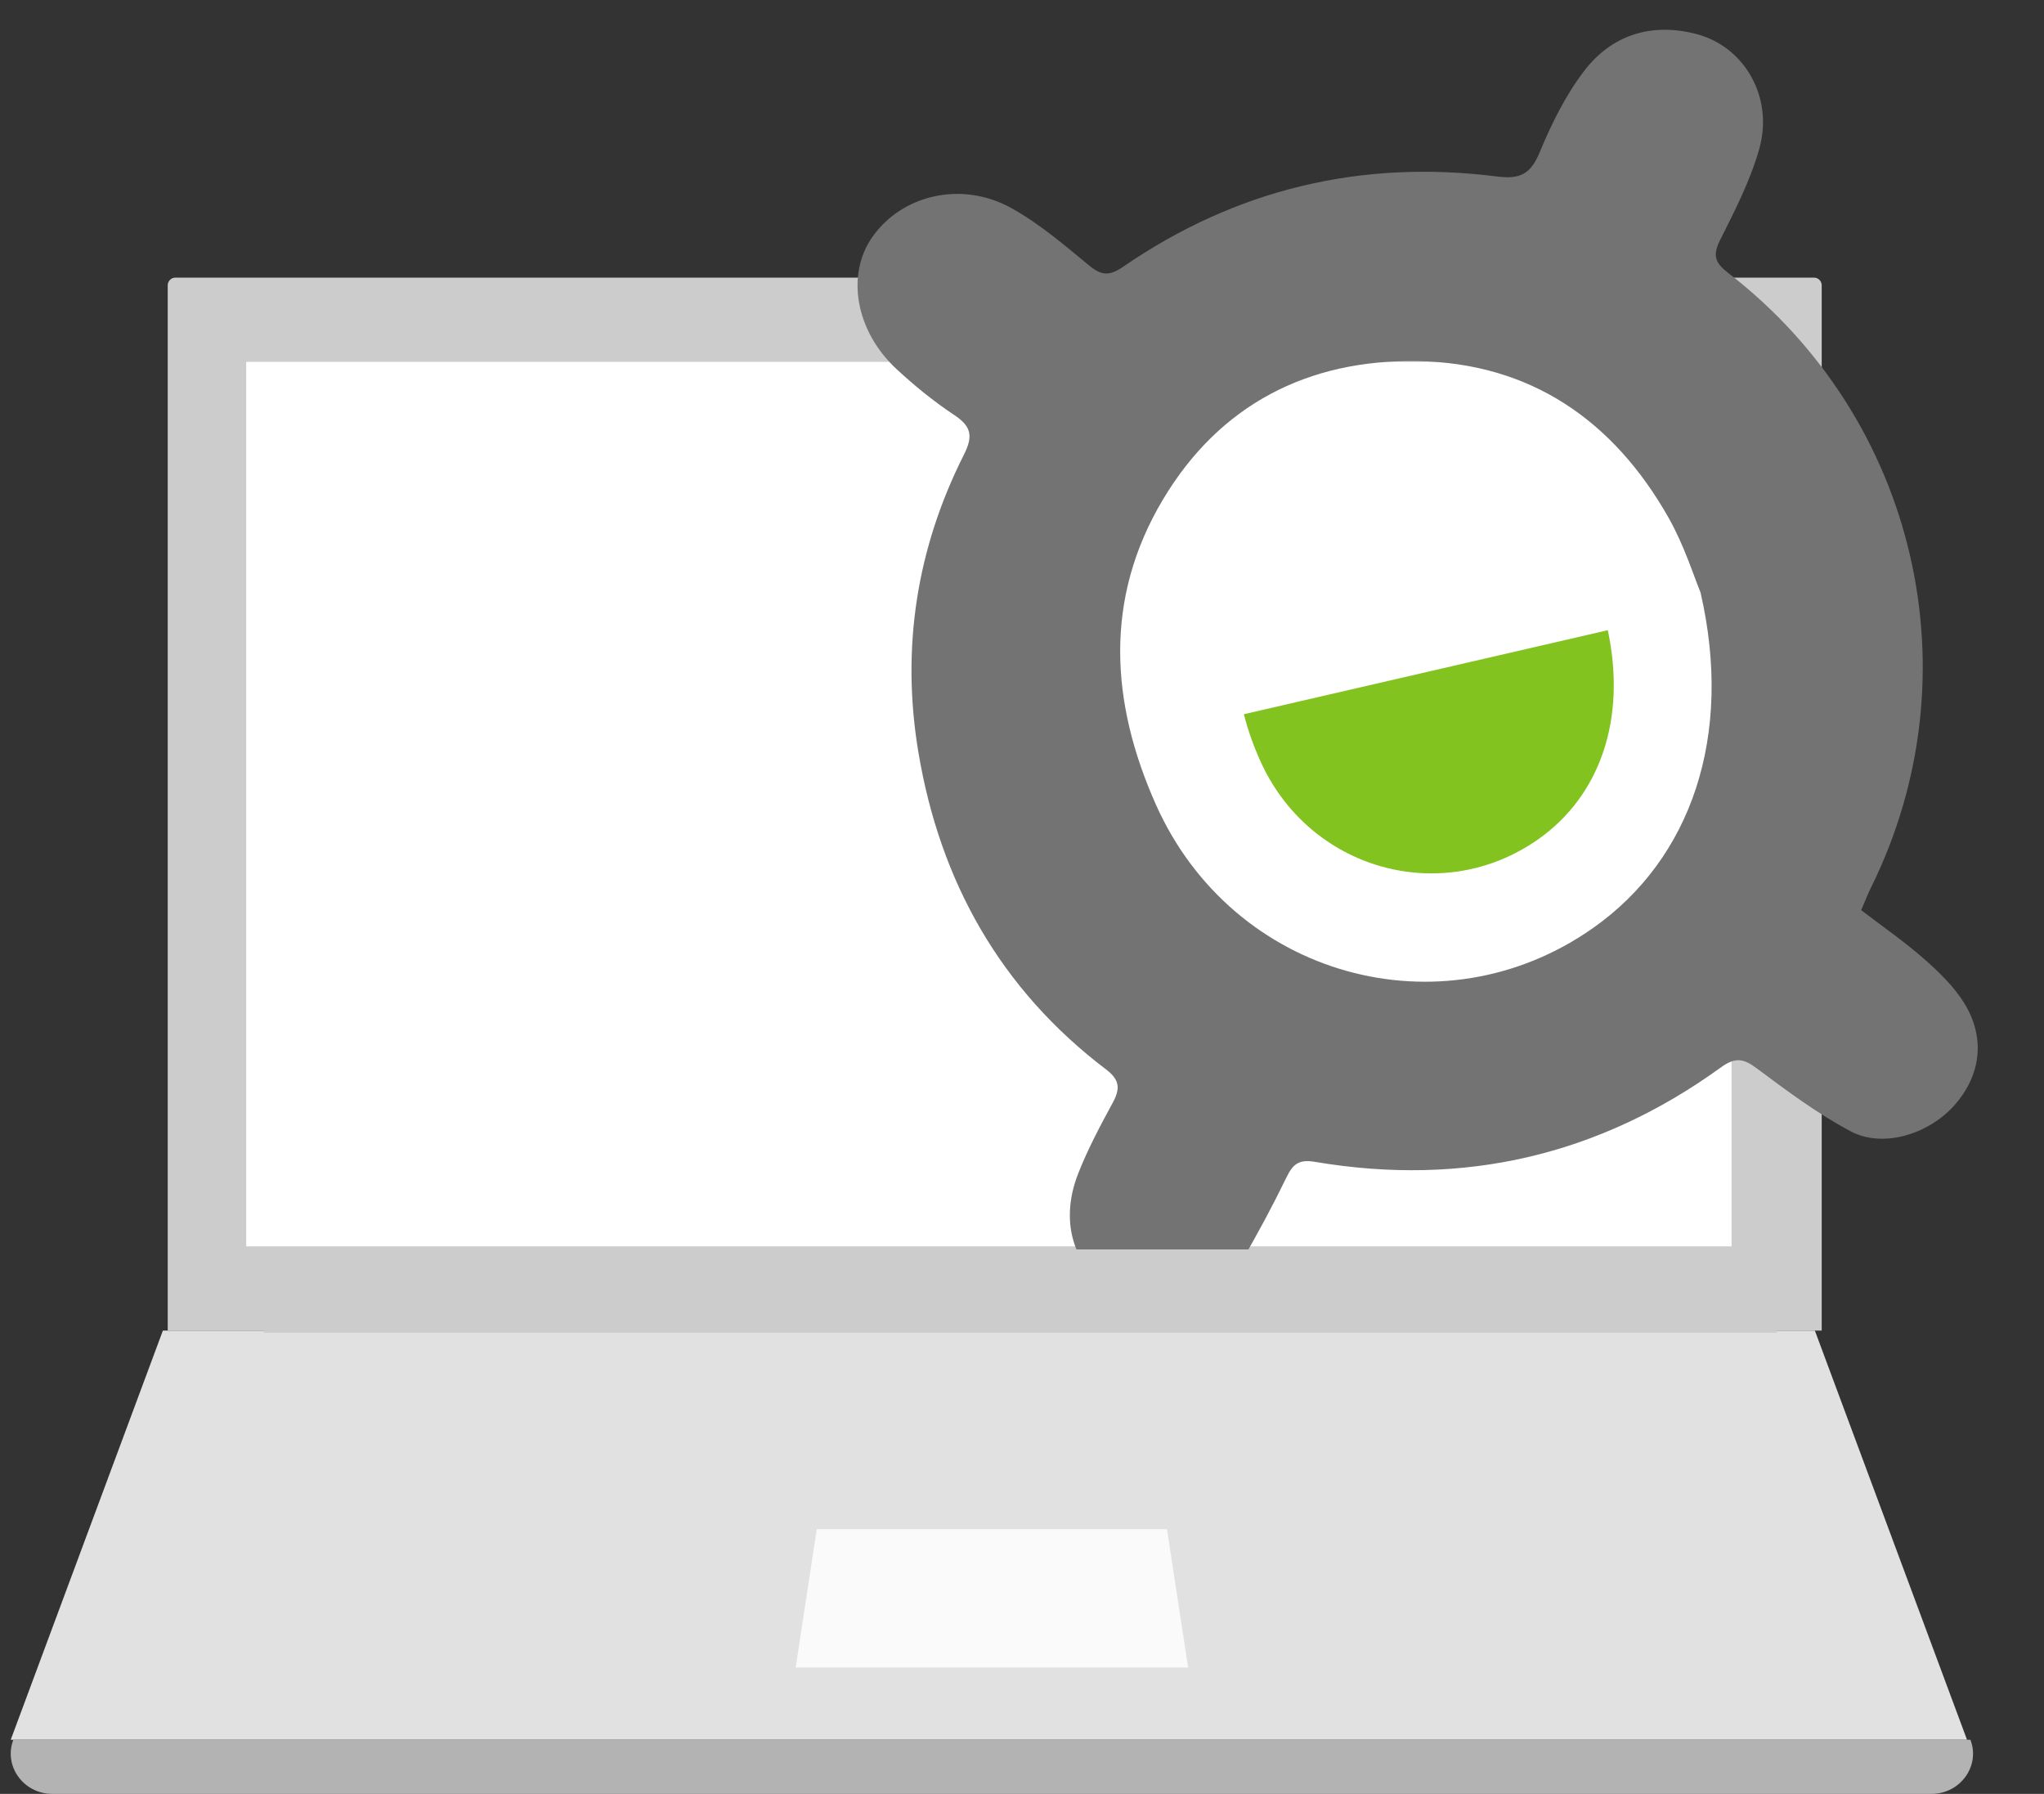
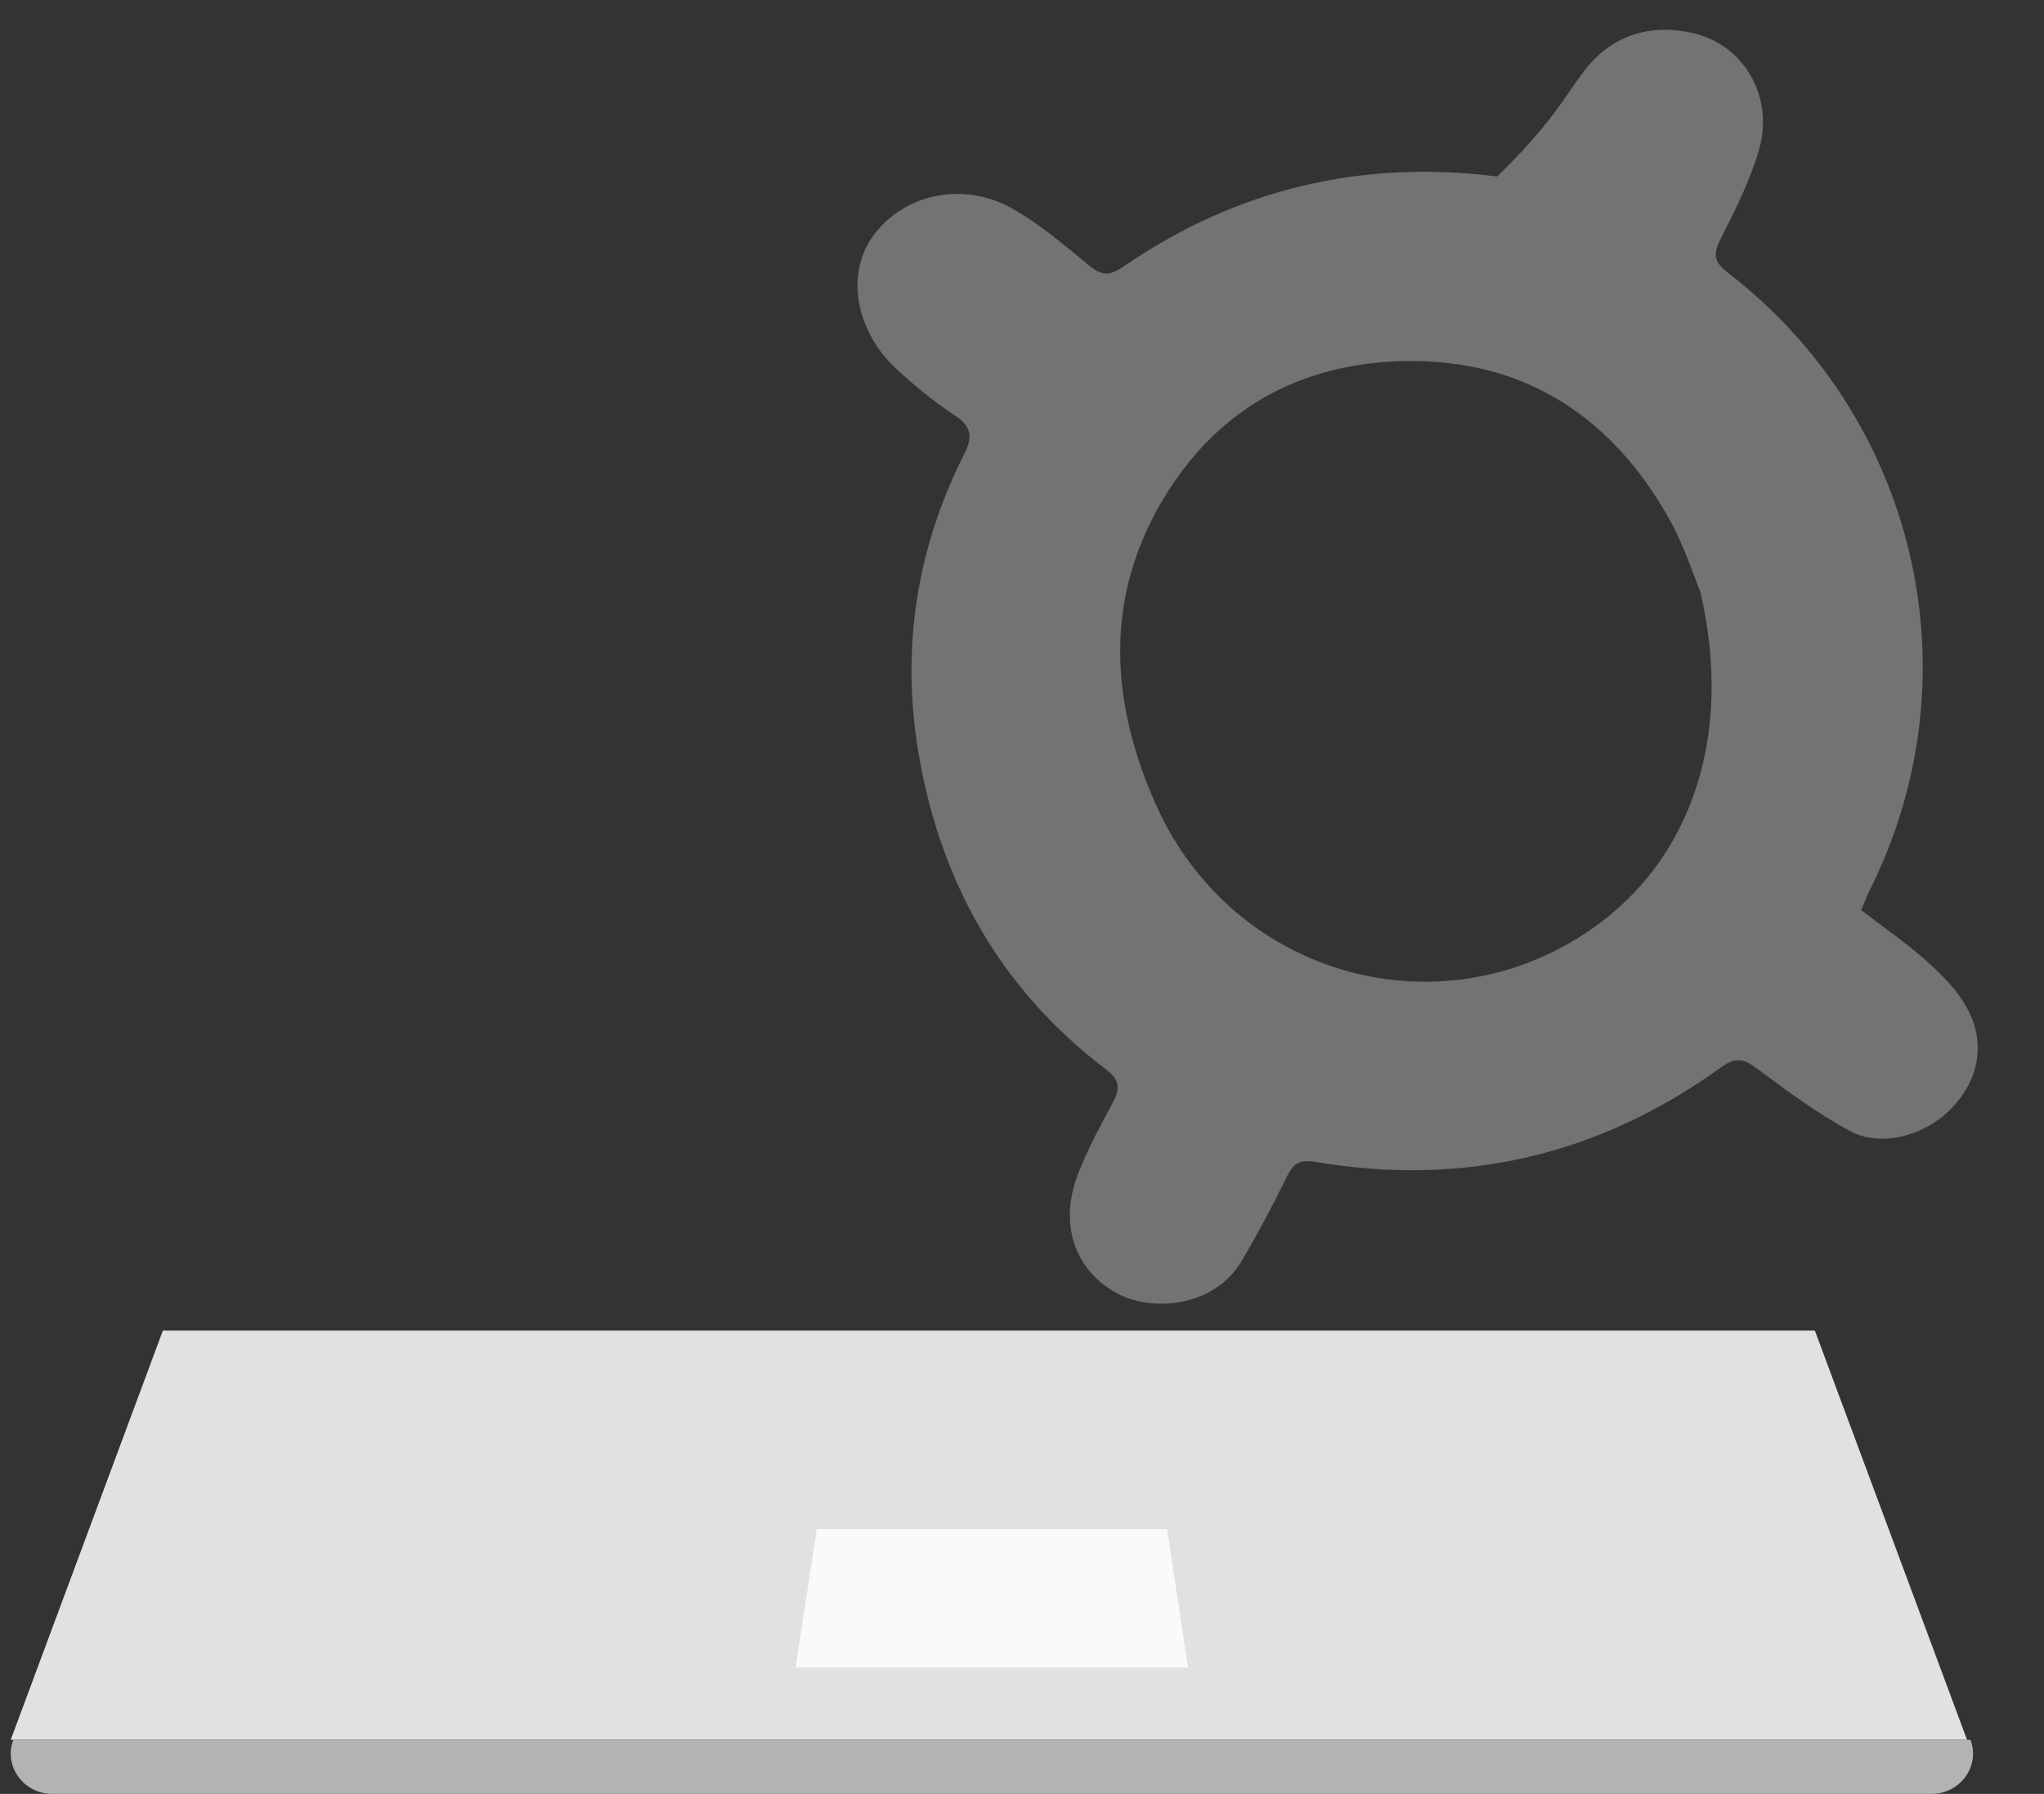
<svg xmlns="http://www.w3.org/2000/svg" width="147px" height="129px" viewBox="0 0 147 129" version="1.1">
  <rect x="0" y="0" width="147" height="129" fill="#333333" stroke="none" />
  <title>Group 2</title>
  <g id="Symbols" stroke="none" stroke-width="1" fill="none" fill-rule="evenodd">
    <g id="Light-Blue-CTA-footer---mobile" transform="translate(-86, 2)">
      <g id="Group-2" transform="translate(86.772, -2)">
        <g id="l_14-a-7-e8" transform="translate(0, 19.963)" fill-rule="nonzero">
          <g id="Group">
            <polygon id="Shape" fill="#E1E1E1" points="129.749 75.72 10.942 75.72 2.2084776e-05 105.143 140.691 105.143" />
            <path d="M0.188,105.143 C-0.534,107.023 0.911,109.037 2.995,109.037 L138.13,109.037 C140.214,109.037 141.659,107.023 140.937,105.143 L0.188,105.143 L0.188,105.143 Z" id="Shape" fill="#B3B3B3" />
-             <path d="M130.269,75.72 L11.29,75.72 L11.29,0.553 C11.29,0.249 11.54,0 11.846,0 L129.685,0 C129.991,0 130.241,0.249 130.241,0.553 L130.241,75.72 L130.269,75.72 L130.269,75.72 Z" id="Shape" fill="#CCCCCC" />
-             <polygon id="Shape" fill="#FFFFFF" points="16.935 6.058 123.756 6.058 123.756 69.663 16.935 69.663" />
            <polygon id="Shape" fill="#FAFAFA" points="84.675 99.951 56.45 99.951 57.969 89.999 83.156 89.999" />
          </g>
        </g>
        <g id="Group" transform="translate(64.725, 7.138)">
          <g id="g_branding/xello-dude-color" transform="translate(36.376, 40.782) rotate(-13) translate(-36.376, -40.782) ">
-             <path d="M57.474,40.193 C57.272,39.019 57.099,36.659 56.442,34.442 C54.156,26.73 49.259,21.358 41.355,19.401 C33.751,17.518 26.814,19.248 21.302,24.993 C15.547,30.991 14.34,38.386 15.88,46.261 C18.481,59.56 32.17,66.994 44.521,61.967 C52.5,58.719 57.469,50.808 57.474,40.193 M63.593,65.055 C64.835,66.561 66.113,67.961 67.212,69.49 C68.043,70.646 68.852,71.897 69.306,73.23 C70.262,76.038 69.296,78.598 66.932,80.26 C64.669,81.85 61.255,82.097 59.282,80.385 C57.243,78.615 55.467,76.519 53.714,74.449 C52.936,73.531 52.385,73.312 51.218,73.805 C41.253,78.009 31.237,78.014 21.254,73.859 C20.214,73.427 19.699,73.615 19.034,74.437 C17.602,76.207 16.105,77.931 14.539,79.582 C11.789,82.482 7.338,81.698 5.27,79.886 C2.659,77.596 2.258,74.06 4.464,70.843 C5.53,69.287 6.783,67.85 8.036,66.434 C8.791,65.581 8.893,64.951 8.108,64.008 C2,56.685 -0.496,48.151 0.081,38.734 C0.542,31.199 3.24,24.445 8.084,18.627 C9.025,17.497 9.078,16.78 8.061,15.705 C6.842,14.418 5.736,12.999 4.741,11.529 C2.493,8.208 2.723,4.123 5.175,1.905 C7.924,-0.585 12.349,-0.625 15.384,2.103 C17.103,3.647 18.511,5.56 19.929,7.407 C20.636,8.328 21.196,8.462 22.282,8.035 C31.456,4.421 40.716,4.357 49.948,7.761 C51.557,8.354 52.353,8.108 53.331,6.742 C54.614,4.948 56.055,3.181 57.743,1.782 C60.266,-0.309 63.24,-0.539 66.182,0.983 C69.387,2.641 70.622,6.681 68.766,10.065 C67.629,12.14 66.057,13.996 64.537,15.833 C63.761,16.77 63.825,17.338 64.565,18.239 C75.459,31.495 75.474,50.409 64.647,63.631 C64.3,64.055 63.993,64.512 63.593,65.055" id="symbol" fill="#737373" />
-             <path d="M50.366,41.341 C50.248,47.925 47.109,52.824 42.124,54.858 C34.261,58.066 25.546,53.323 23.891,44.837 C23.66,43.652 23.526,42.484 23.504,41.341 Z" id="smile" fill="#82C31F" />
+             <path d="M57.474,40.193 C57.272,39.019 57.099,36.659 56.442,34.442 C54.156,26.73 49.259,21.358 41.355,19.401 C33.751,17.518 26.814,19.248 21.302,24.993 C15.547,30.991 14.34,38.386 15.88,46.261 C18.481,59.56 32.17,66.994 44.521,61.967 C52.5,58.719 57.469,50.808 57.474,40.193 M63.593,65.055 C64.835,66.561 66.113,67.961 67.212,69.49 C68.043,70.646 68.852,71.897 69.306,73.23 C70.262,76.038 69.296,78.598 66.932,80.26 C64.669,81.85 61.255,82.097 59.282,80.385 C57.243,78.615 55.467,76.519 53.714,74.449 C52.936,73.531 52.385,73.312 51.218,73.805 C41.253,78.009 31.237,78.014 21.254,73.859 C20.214,73.427 19.699,73.615 19.034,74.437 C17.602,76.207 16.105,77.931 14.539,79.582 C11.789,82.482 7.338,81.698 5.27,79.886 C2.659,77.596 2.258,74.06 4.464,70.843 C5.53,69.287 6.783,67.85 8.036,66.434 C8.791,65.581 8.893,64.951 8.108,64.008 C2,56.685 -0.496,48.151 0.081,38.734 C0.542,31.199 3.24,24.445 8.084,18.627 C9.025,17.497 9.078,16.78 8.061,15.705 C6.842,14.418 5.736,12.999 4.741,11.529 C2.493,8.208 2.723,4.123 5.175,1.905 C7.924,-0.585 12.349,-0.625 15.384,2.103 C17.103,3.647 18.511,5.56 19.929,7.407 C20.636,8.328 21.196,8.462 22.282,8.035 C31.456,4.421 40.716,4.357 49.948,7.761 C54.614,4.948 56.055,3.181 57.743,1.782 C60.266,-0.309 63.24,-0.539 66.182,0.983 C69.387,2.641 70.622,6.681 68.766,10.065 C67.629,12.14 66.057,13.996 64.537,15.833 C63.761,16.77 63.825,17.338 64.565,18.239 C75.459,31.495 75.474,50.409 64.647,63.631 C64.3,64.055 63.993,64.512 63.593,65.055" id="symbol" fill="#737373" />
          </g>
        </g>
-         <rect id="Rectangle" fill="#CCCCCC" fill-rule="nonzero" x="18.197" y="89.846" width="108.817" height="5.99" />
      </g>
    </g>
  </g>
</svg>